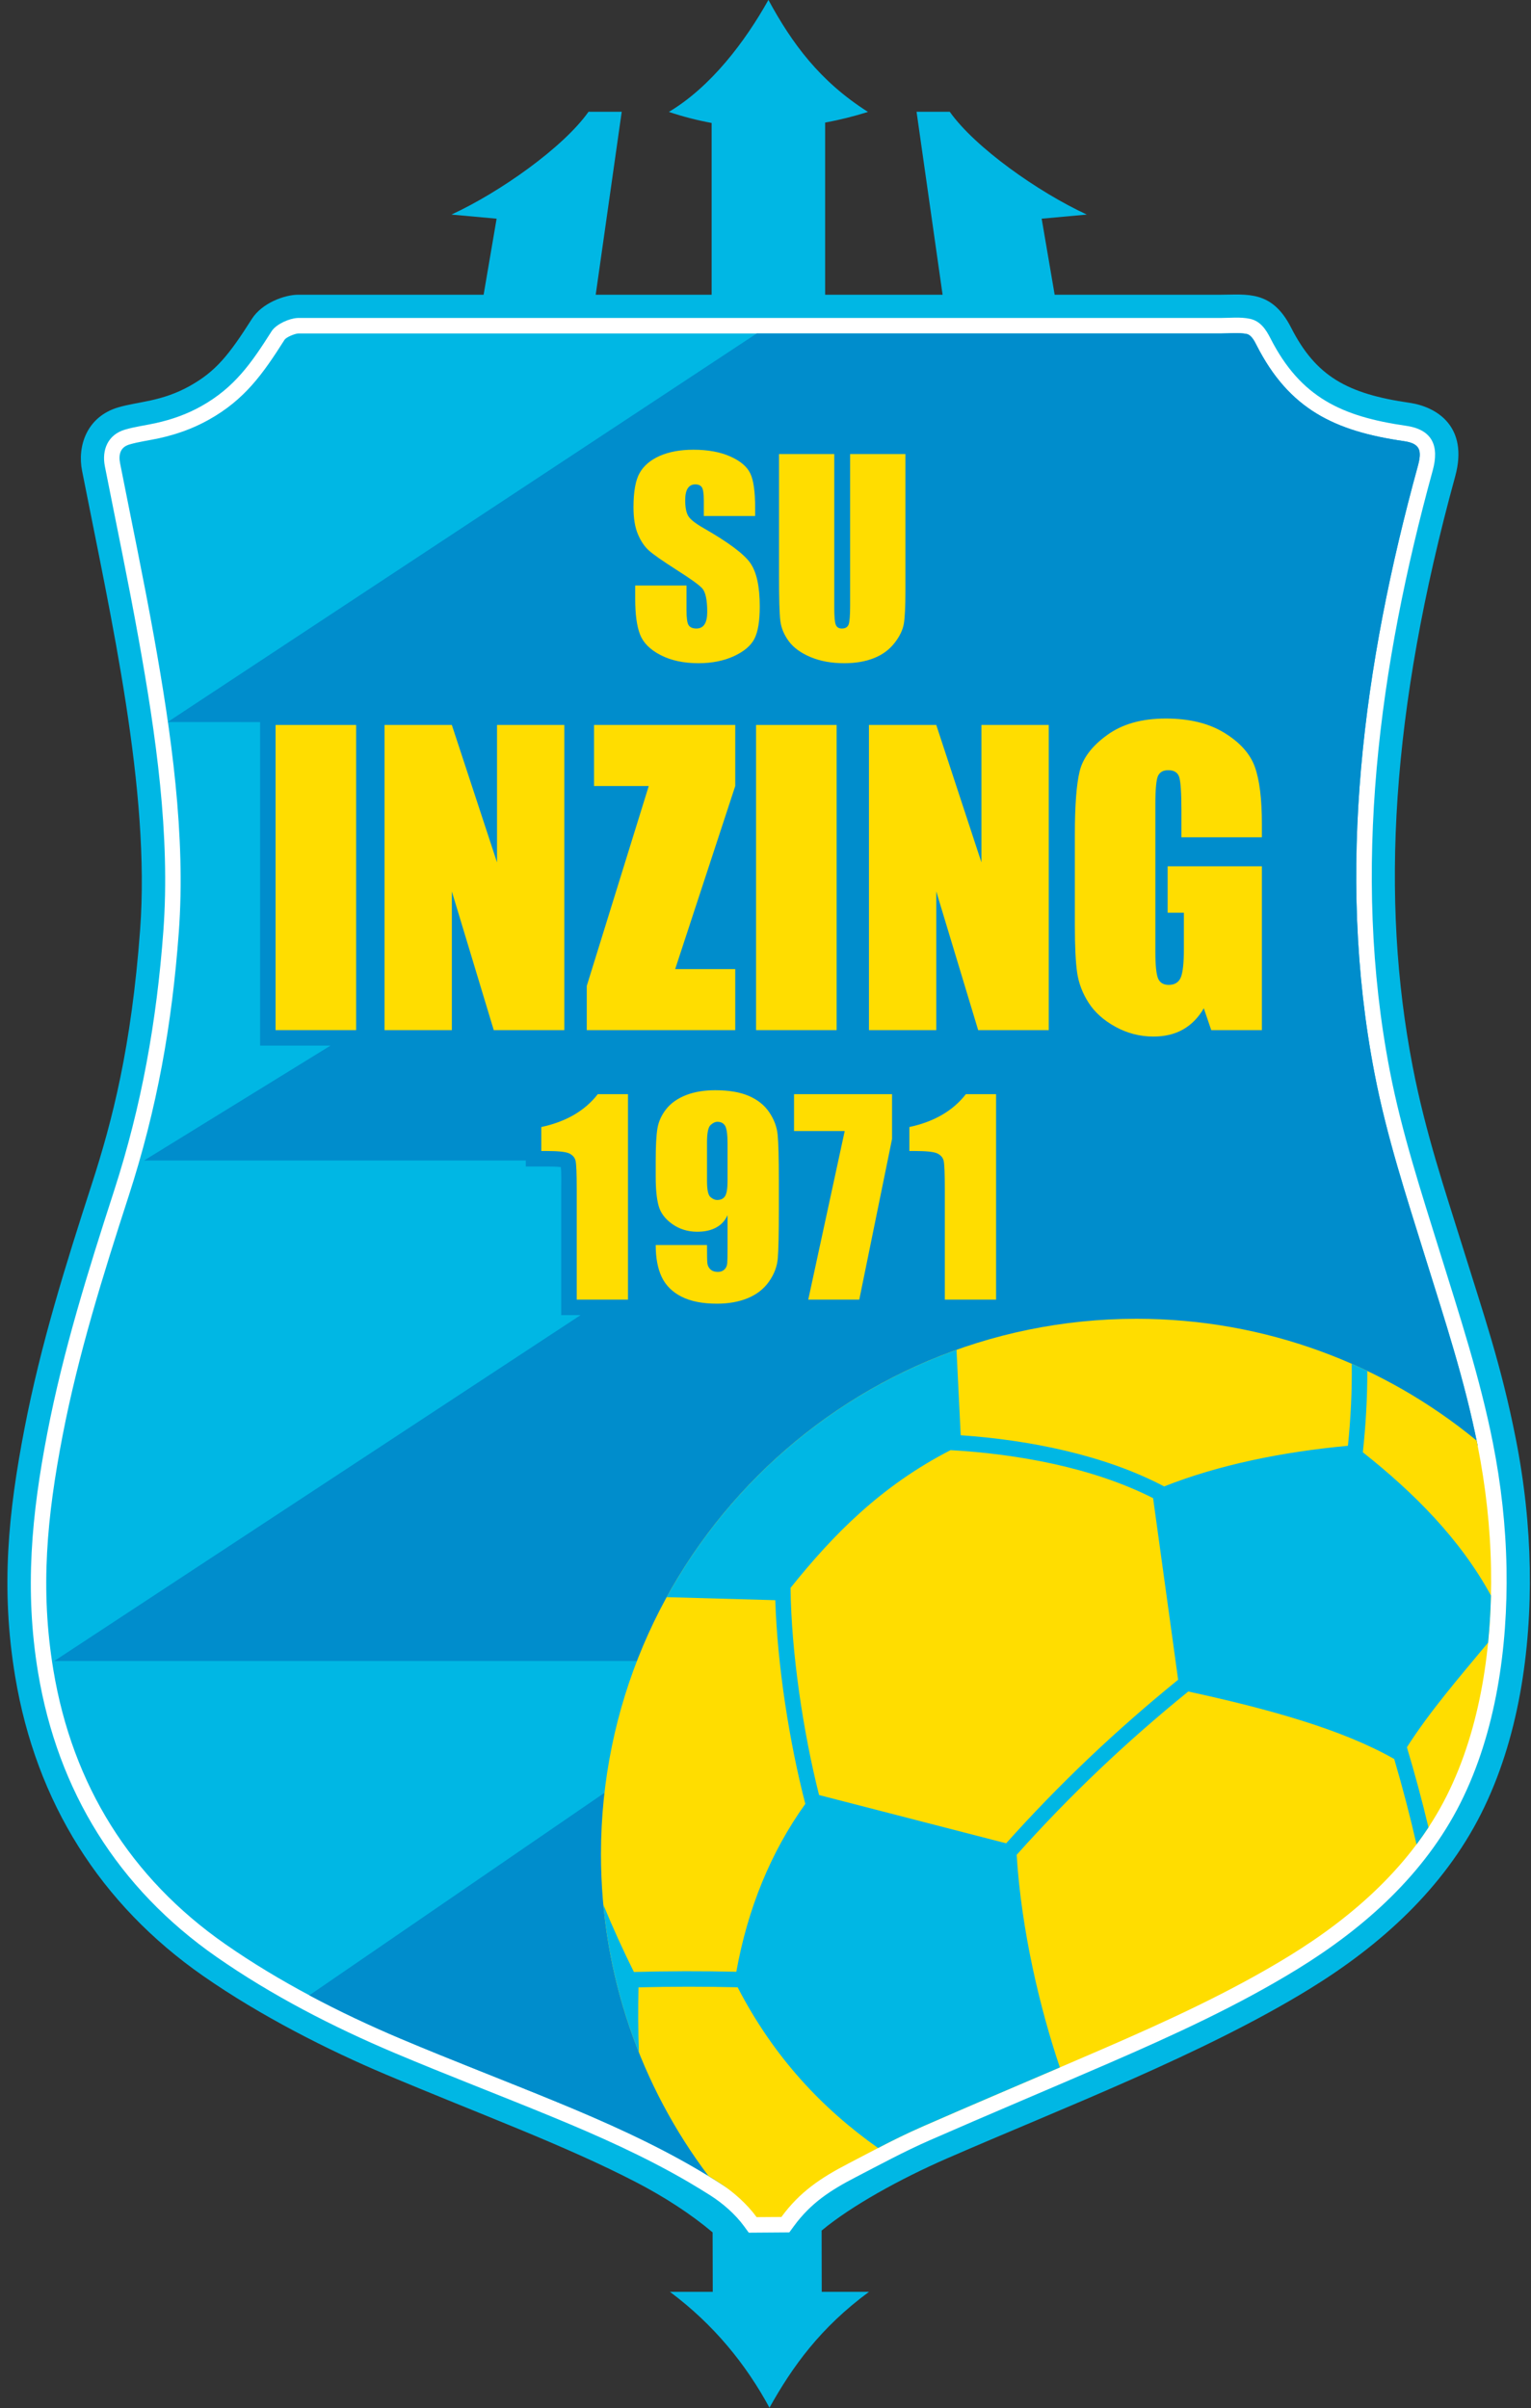
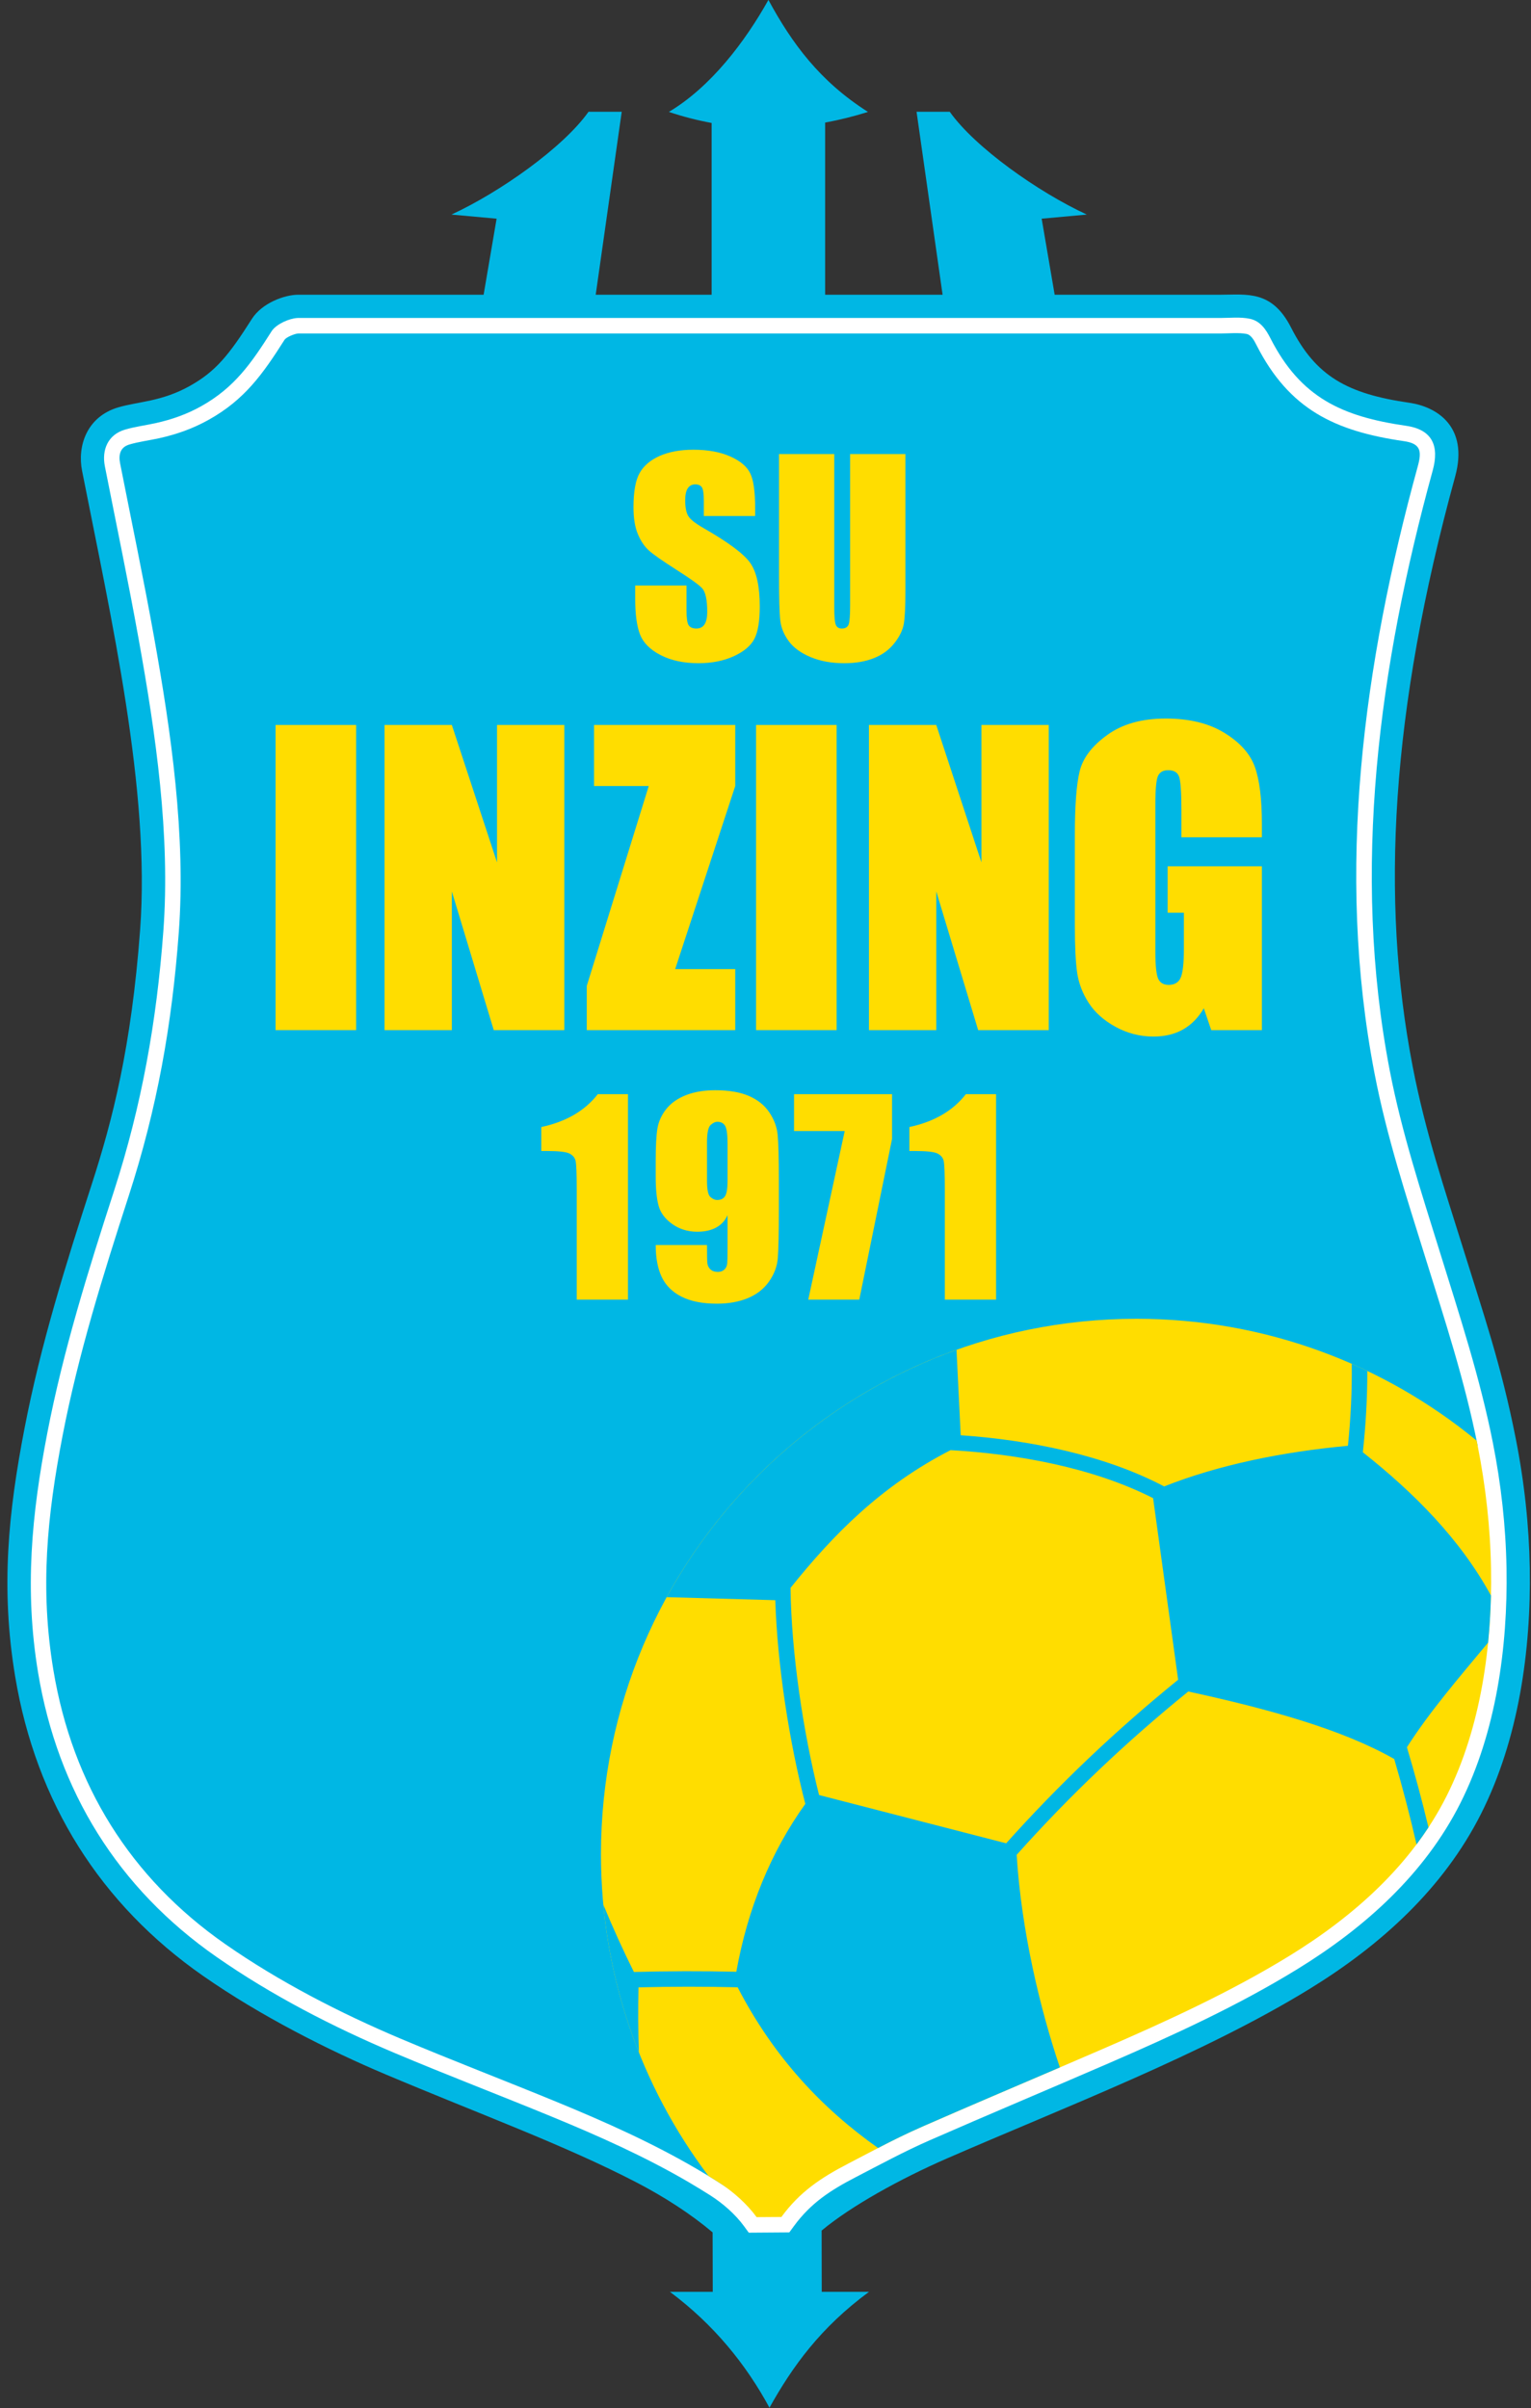
<svg xmlns="http://www.w3.org/2000/svg" width="360.4pt" height="567pt" viewBox="0 0 360.4 567" version="1.1">
  <rect x="0" y="0" width="360.4" height="567" fill="#333333" stroke="none" />
  <defs>
    <clipPath id="clip1">
      <path d="M 1 0 L 360.398 0 L 360.398 567 L 1 567 Z M 1 0 " />
    </clipPath>
  </defs>
  <g id="surface1">
    <g clip-path="url(#clip1)" clip-rule="nonzero">
      <path style=" stroke:none;fill-rule:evenodd;fill:rgb(0%,71.68%,89.452%);fill-opacity:1;" d="M 19.316 110.836 C 18.191 105.129 20.328 98.156 27.824 95.922 C 32.48 94.535 38.055 94.594 44.711 90.859 C 50.781 87.457 53.867 83.641 59.289 75.094 C 61.664 71.352 66.992 69.398 70.18 69.398 L 113.844 69.398 L 116.902 51.492 L 106.277 50.52 C 117.719 45.23 132.598 34.719 138.543 26.312 L 146.355 26.312 L 140.23 69.398 L 167.523 69.398 L 167.523 28.953 C 164.168 28.336 160.809 27.473 157.449 26.352 C 167.363 20.449 175.426 9.75 180.887 -0.02 C 186.43 10.211 192.98 19.148 204.324 26.352 C 200.961 27.406 197.602 28.246 194.238 28.863 L 194.238 69.398 L 221.887 69.398 L 215.758 26.312 L 223.57 26.312 C 229.516 34.719 244.395 45.23 255.836 50.52 L 245.211 51.492 L 248.27 69.398 L 287.234 69.398 C 293.535 69.398 299.395 68.238 303.934 77.156 C 309.773 88.637 317.184 92.73 331.805 94.844 C 338.133 95.762 345.793 100.375 342.543 112.215 C 327.387 167.461 324.922 211.699 332.543 251.109 C 335.605 266.945 340.227 280.465 344.195 293.234 C 349.293 309.652 353.336 321.199 356.789 338.613 C 358.844 348.992 359.941 359.262 360.109 369.203 C 360.441 388.648 357.477 409.52 348.664 427.023 C 339.766 444.699 325.016 458 308.371 468.246 C 283.355 483.648 250.305 496.277 222.887 508.234 C 211.844 513.055 200.332 519.434 193.41 525.207 L 193.438 539.625 L 204.57 539.625 C 193.145 548.047 186.594 557.141 181.133 566.91 C 175.594 556.68 168.031 547.332 157.695 539.625 L 167.785 539.625 L 167.75 525.629 C 162.59 521.273 156.355 517.254 149.824 513.863 C 132.793 505.023 112.988 497.816 90.762 488.426 C 77.336 482.758 61.406 474.719 47.816 465.246 C 23.617 448.371 8.496 424.332 3.574 394.773 C 0.094 373.883 1.992 355.891 5.773 336.312 C 9.598 316.5 15.41 297.957 21.621 278.77 C 26.426 263.926 30.934 246.605 32.988 218.871 C 35.414 186.152 26.203 145.812 19.316 110.836 Z M 19.316 110.836 " />
    </g>
    <path style=" stroke:none;fill-rule:evenodd;fill:rgb(100%,100%,100%);fill-opacity:1;" d="M 175.16 524.191 C 173.098 521.367 170.164 518.805 167.215 516.922 C 165.562 515.871 163.891 514.852 162.203 513.859 C 151.895 507.82 140.961 502.949 129.934 498.402 C 117.617 493.324 105.164 488.57 92.891 483.387 C 78.336 477.234 63.922 469.801 50.945 460.754 C 27.754 444.582 13.609 421.723 8.973 393.875 C 5.727 374.371 7.43 356.609 11.148 337.352 C 14.887 317.992 20.766 299.188 26.828 280.457 C 33.367 260.258 36.883 240.422 38.449 219.277 C 40.129 196.609 36.664 172.871 32.656 150.578 C 30.207 136.941 27.363 123.375 24.684 109.777 C 23.926 105.914 25.406 102.355 29.391 101.168 C 31.801 100.453 34.266 100.16 36.707 99.613 C 40.48 98.773 44.008 97.527 47.387 95.633 C 55.242 91.23 59.199 85.457 63.914 78.027 L 63.984 77.914 L 64.062 77.809 C 65.215 76.258 68.094 74.969 70.023 74.875 L 70.109 74.871 L 287.234 74.871 C 289.527 74.871 291.98 74.582 294.242 75.066 C 296.707 75.602 297.996 77.562 299.055 79.637 C 306.188 93.664 315.953 98.082 331.02 100.262 C 337.27 101.164 338.82 105.105 337.266 110.766 C 324.66 156.715 318.035 204.906 327.168 252.152 C 329.98 266.695 334.582 280.734 338.965 294.859 C 343.578 309.711 348.387 324.387 351.418 339.676 C 353.352 349.426 354.469 359.352 354.637 369.293 C 354.949 387.848 352.191 407.844 343.777 424.559 C 335.355 441.285 321.254 453.887 305.5 463.586 C 291.418 472.254 276.238 479.195 261.094 485.766 C 247.012 491.875 232.852 497.809 218.793 503.973 C 212.812 506.598 207.18 509.656 201.387 512.66 C 195.492 515.711 190.855 518.727 186.891 524.152 L 185.805 525.633 L 176.262 525.703 Z M 175.16 524.191 " />
    <path style=" stroke:none;fill-rule:evenodd;fill:rgb(0%,71.68%,89.452%);fill-opacity:1;" d="M 178.234 521.285 L 183.82 521.113 C 188.117 515.238 192.543 512.426 199.078 509.039 C 205.805 505.555 210.41 502.797 217.078 499.871 C 231.109 493.723 245.582 487.633 259.641 481.531 C 274.523 475.074 289.504 468.109 303.332 459.594 C 318.496 450.258 331.523 438.395 339.633 422.289 C 347.77 406.133 350.285 387.285 349.98 369.355 C 349.816 359.633 347.461 345.625 347.84 340.387 C 344.781 324.949 340.129 310.898 335.48 295.941 C 331.012 281.555 326.457 267.695 323.586 252.844 C 314.324 204.953 320.965 156.387 333.746 109.801 C 334.75 106.145 334.387 104.438 330.496 103.875 C 314.184 101.516 303.477 96.383 295.801 81.293 C 295.34 80.383 294.602 78.879 293.473 78.637 C 291.801 78.277 288.988 78.523 287.234 78.523 L 70.195 78.523 C 69.418 78.559 67.473 79.336 66.996 79.98 C 61.879 88.047 57.629 94.074 49.172 98.816 C 45.453 100.902 41.652 102.25 37.504 103.176 C 35.207 103.688 32.656 104.004 30.43 104.668 C 28.324 105.293 27.867 107.039 28.266 109.07 C 30.949 122.691 33.797 136.273 36.25 149.934 C 40.281 172.371 43.777 196.742 42.086 219.547 C 40.477 241.289 37.008 260.863 30.301 281.578 C 24.273 300.195 18.445 318.801 14.73 338.043 C 11.082 356.957 9.375 374.07 12.574 393.277 C 17.051 420.168 30.656 442.156 53.035 457.762 C 65.688 466.586 80.129 474.031 94.312 480.023 C 106.582 485.207 119.016 489.953 131.324 495.027 C 142.516 499.645 153.586 504.582 164.047 510.711 C 165.344 511.469 166.633 512.25 167.906 513.043 C 168.332 513.309 168.754 513.578 169.176 513.844 C 172.707 516.094 176.055 518.293 178.234 521.285 Z M 178.234 521.285 " />
-     <path style=" stroke:none;fill-rule:evenodd;fill:rgb(0%,55.272%,79.688%);fill-opacity:1;" d="M 178.234 521.156 L 183.312 520.988 C 187.609 515.109 193.047 511.793 199.582 508.406 C 206.309 504.922 210.664 502.922 217.328 500 C 231.359 493.848 245.582 487.508 259.641 481.406 C 274.523 474.949 289.129 467.98 302.957 459.469 C 318.117 450.133 331.523 438.648 339.633 422.539 C 347.77 406.383 350.285 387.285 349.98 369.355 C 349.816 359.633 347.711 349.668 347.84 340.387 C 344.781 324.949 340.129 310.898 335.48 295.941 C 331.012 281.555 326.457 267.695 323.586 252.844 C 314.324 204.953 320.965 156.387 333.746 109.801 C 334.75 106.145 334.387 104.438 330.496 103.875 C 314.184 101.516 303.477 96.383 295.801 81.293 C 295.34 80.383 294.602 78.879 293.473 78.637 C 291.801 78.277 288.988 78.523 287.234 78.523 L 178.129 78.523 L 39.523 169.969 L 39.531 170.012 L 61.223 170.031 L 61.223 246.199 L 77.797 246.199 L 33.918 273.25 L 123.773 273.25 L 123.773 274.66 L 128.613 274.66 C 129.363 274.66 131.016 274.656 132.027 274.812 C 132.191 276.379 132.113 278.699 132.113 280.066 L 132.113 309.652 L 136.676 309.652 L 12.77 391.098 L 187.52 391.098 L 72.82 469.805 C 79.871 473.578 87.125 476.988 94.312 480.023 C 106.582 485.207 119.016 489.953 131.324 495.027 C 142.52 499.645 153.586 504.582 164.047 510.711 C 165.777 511.723 167.488 512.77 169.176 513.844 C 172.707 516.094 176.055 518.168 178.234 521.156 Z M 178.234 521.156 " />
    <path style=" stroke:none;fill-rule:evenodd;fill:rgb(100%,86.719%,0%);fill-opacity:1;" d="M 177.762 121.5 L 165.684 121.5 L 165.684 117.93 C 165.684 116.262 165.523 115.195 165.219 114.734 C 164.914 114.277 164.398 114.055 163.668 114.055 C 162.891 114.055 162.297 114.359 161.898 114.98 C 161.496 115.59 161.297 116.527 161.297 117.777 C 161.297 119.383 161.516 120.605 161.973 121.418 C 162.402 122.23 163.637 123.207 165.652 124.367 C 171.441 127.684 175.082 130.398 176.59 132.523 C 178.098 134.648 178.848 138.074 178.848 142.805 C 178.848 146.242 178.426 148.773 177.594 150.402 C 176.758 152.027 175.145 153.402 172.762 154.5 C 170.367 155.598 167.594 156.156 164.418 156.156 C 160.938 156.156 157.961 155.516 155.508 154.246 C 153.039 152.973 151.422 151.355 150.664 149.395 C 149.902 147.422 149.527 144.633 149.527 141.016 L 149.527 137.863 L 161.602 137.863 L 161.602 143.73 C 161.602 145.539 161.77 146.699 162.109 147.219 C 162.457 147.727 163.059 147.992 163.922 147.992 C 164.789 147.992 165.43 147.664 165.852 147.004 C 166.273 146.352 166.484 145.375 166.484 144.086 C 166.484 141.25 166.086 139.387 165.285 138.512 C 164.461 137.637 162.426 136.184 159.199 134.141 C 155.957 132.066 153.816 130.57 152.762 129.633 C 151.719 128.699 150.844 127.406 150.156 125.762 C 149.461 124.113 149.125 122.008 149.125 119.445 C 149.125 115.754 149.609 113.047 150.59 111.34 C 151.562 109.633 153.145 108.297 155.328 107.332 C 157.508 106.379 160.145 105.891 163.234 105.891 C 166.621 105.891 169.504 106.418 171.875 107.465 C 174.262 108.523 175.832 109.844 176.609 111.453 C 177.383 113.047 177.762 115.762 177.762 119.598 Z M 177.762 121.5 " />
    <path style=" stroke:none;fill-rule:evenodd;fill:rgb(100%,86.719%,0%);fill-opacity:1;" d="M 213.137 106.906 L 213.137 139.145 C 213.137 142.793 213.012 145.367 212.77 146.84 C 212.516 148.328 211.789 149.844 210.574 151.398 C 209.352 152.965 207.758 154.145 205.766 154.945 C 203.781 155.75 201.43 156.156 198.738 156.156 C 195.746 156.156 193.109 155.68 190.828 154.723 C 188.539 153.766 186.832 152.527 185.695 151 C 184.562 149.465 183.891 147.859 183.688 146.16 C 183.477 144.461 183.383 140.895 183.383 135.441 L 183.383 106.906 L 196.387 106.906 L 196.387 143.07 C 196.387 145.172 196.504 146.527 196.746 147.105 C 196.98 147.695 197.453 147.992 198.18 147.992 C 199.004 147.992 199.531 147.664 199.773 147.023 C 200.008 146.375 200.121 144.848 200.121 142.449 L 200.121 106.906 Z M 213.137 106.906 " />
    <path style=" stroke:none;fill-rule:evenodd;fill:rgb(100%,86.719%,0%);fill-opacity:1;" d="M 64.871 242.551 L 83.836 242.551 L 83.836 170.699 L 64.871 170.699 Z M 64.871 242.551 " />
    <path style=" stroke:none;fill-rule:evenodd;fill:rgb(100%,86.719%,0%);fill-opacity:1;" d="M 132.844 170.699 L 132.844 242.551 L 116.23 242.551 L 106.363 209.891 L 106.363 242.551 L 90.52 242.551 L 90.52 170.699 L 106.363 170.699 L 117 203.059 L 117 170.699 Z M 132.844 170.699 " />
    <path style=" stroke:none;fill-rule:evenodd;fill:rgb(100%,86.719%,0%);fill-opacity:1;" d="M 173.078 170.699 L 173.078 185.074 L 158.938 228.176 L 173.078 228.176 L 173.078 242.551 L 138.129 242.551 L 138.129 232.129 L 152.715 185.074 L 139.836 185.074 L 139.836 170.699 Z M 173.078 170.699 " />
    <path style=" stroke:none;fill-rule:evenodd;fill:rgb(100%,86.719%,0%);fill-opacity:1;" d="M 177.98 242.551 L 196.945 242.551 L 196.945 170.699 L 177.98 170.699 Z M 177.98 242.551 " />
    <path style=" stroke:none;fill-rule:evenodd;fill:rgb(100%,86.719%,0%);fill-opacity:1;" d="M 246.875 170.699 L 246.875 242.551 L 230.262 242.551 L 220.398 209.891 L 220.398 242.551 L 204.551 242.551 L 204.551 170.699 L 220.398 170.699 L 231.031 203.059 L 231.031 170.699 Z M 246.875 170.699 " />
    <path style=" stroke:none;fill-rule:evenodd;fill:rgb(100%,86.719%,0%);fill-opacity:1;" d="M 297.051 197.148 L 278.105 197.148 L 278.105 190.617 C 278.105 186.512 277.918 183.938 277.566 182.895 C 277.199 181.863 276.352 181.348 275 181.348 C 273.816 181.348 273.035 181.789 272.602 182.68 C 272.188 183.559 271.973 185.848 271.973 189.512 L 271.973 223.992 C 271.973 227.223 272.188 229.34 272.602 230.371 C 273.035 231.387 273.863 231.902 275.121 231.902 C 276.504 231.902 277.445 231.328 277.949 230.176 C 278.441 229.008 278.688 226.766 278.688 223.418 L 278.688 214.906 L 274.863 214.906 L 274.863 203.98 L 297.051 203.98 L 297.051 242.551 L 285.129 242.551 L 283.375 237.402 C 282.086 239.629 280.457 241.277 278.488 242.398 C 276.52 243.508 274.199 244.066 271.527 244.066 C 268.344 244.066 265.363 243.293 262.598 241.777 C 259.816 240.25 257.711 238.371 256.266 236.113 C 254.82 233.871 253.93 231.508 253.562 229.039 C 253.207 226.57 253.023 222.855 253.023 217.918 L 253.023 196.574 C 253.023 189.711 253.391 184.727 254.145 181.621 C 254.898 178.5 257.051 175.652 260.617 173.078 C 264.164 170.484 268.762 169.184 274.414 169.184 C 279.965 169.184 284.574 170.305 288.23 172.562 C 291.891 174.805 294.285 177.484 295.395 180.574 C 296.5 183.664 297.051 188.148 297.051 194.043 Z M 297.051 197.148 " />
    <path style=" stroke:none;fill-rule:evenodd;fill:rgb(100%,86.719%,0%);fill-opacity:1;" d="M 147.828 257.629 L 147.828 306 L 135.762 306 L 135.762 280.066 C 135.762 276.324 135.672 274.07 135.488 273.316 C 135.312 272.559 134.816 271.988 134.008 271.59 C 133.203 271.203 131.41 271.012 128.613 271.012 L 127.422 271.012 L 127.422 265.371 C 133.254 264.117 137.691 261.535 140.719 257.629 Z M 147.828 257.629 " />
    <path style=" stroke:none;fill-rule:evenodd;fill:rgb(100%,86.719%,0%);fill-opacity:1;" d="M 154.355 293.152 L 166.43 293.152 C 166.43 295.406 166.449 296.82 166.512 297.414 C 166.574 297.996 166.816 298.496 167.246 298.895 C 167.676 299.289 168.258 299.484 168.992 299.484 C 169.613 299.484 170.121 299.301 170.52 298.922 C 170.918 298.547 171.141 298.055 171.191 297.453 C 171.242 296.863 171.266 295.648 171.266 293.844 L 171.266 286.133 C 170.672 287.43 169.777 288.398 168.57 289.039 C 167.379 289.695 165.898 290.02 164.125 290.02 C 161.914 290.02 159.965 289.418 158.27 288.227 C 156.578 287.031 155.496 285.594 155.039 283.922 C 154.578 282.25 154.355 279.984 154.355 277.141 L 154.355 273.285 C 154.355 269.898 154.488 267.379 154.754 265.727 C 155.027 264.074 155.723 262.543 156.832 261.137 C 157.945 259.73 159.496 258.641 161.465 257.863 C 163.441 257.09 165.727 256.703 168.336 256.703 C 171.559 256.703 174.211 257.148 176.281 258.047 C 178.352 258.945 179.965 260.23 181.098 261.914 C 182.227 263.594 182.891 265.371 183.062 267.215 C 183.246 269.074 183.34 272.652 183.34 277.977 L 183.34 284.695 C 183.34 290.457 183.258 294.305 183.094 296.242 C 182.941 298.188 182.25 300.023 181.023 301.758 C 179.801 303.492 178.137 304.789 176.047 305.656 C 173.957 306.52 171.539 306.961 168.785 306.961 C 165.379 306.961 162.598 306.41 160.434 305.316 C 158.27 304.215 156.723 302.676 155.773 300.688 C 154.824 298.688 154.355 296.18 154.355 293.152 Z M 166.43 278.066 C 166.43 280.098 166.684 281.352 167.215 281.832 C 167.746 282.309 168.285 282.543 168.848 282.543 C 169.684 282.543 170.297 282.238 170.684 281.637 C 171.07 281.023 171.266 279.84 171.266 278.066 L 171.266 269.309 C 171.266 267.176 171.082 265.789 170.715 265.125 C 170.348 264.473 169.734 264.137 168.879 264.137 C 168.359 264.137 167.816 264.391 167.266 264.902 C 166.707 265.41 166.43 266.777 166.43 269.012 Z M 166.43 278.066 " />
    <path style=" stroke:none;fill-rule:evenodd;fill:rgb(100%,86.719%,0%);fill-opacity:1;" d="M 209.988 257.629 L 209.988 268.176 L 202.277 306 L 190.266 306 L 198.844 266.316 L 186.918 266.316 L 186.918 257.629 Z M 209.988 257.629 " />
    <path style=" stroke:none;fill-rule:evenodd;fill:rgb(100%,86.719%,0%);fill-opacity:1;" d="M 234.477 257.629 L 234.477 306 L 222.41 306 L 222.41 280.066 C 222.41 276.324 222.32 274.07 222.137 273.316 C 221.961 272.559 221.461 271.988 220.656 271.59 C 219.852 271.203 218.055 271.012 215.262 271.012 L 214.066 271.012 L 214.066 265.371 C 219.902 264.117 224.34 261.535 227.367 257.629 Z M 234.477 257.629 " />
    <path style=" stroke:none;fill-rule:evenodd;fill:rgb(100%,86.719%,0%);fill-opacity:1;" d="M 267.543 310.52 C 297.941 310.52 325.828 321.285 347.602 339.203 L 347.84 340.387 C 349.727 349.922 350.824 359.633 350.988 369.355 C 351.293 387.285 348.652 406.762 340.516 422.918 C 332.406 439.027 318.75 451.145 303.586 460.48 C 289.758 468.992 274.523 475.961 259.641 482.418 C 245.582 488.516 231.359 494.48 217.328 500.633 C 210.664 503.555 206.434 505.934 199.707 509.418 C 193.172 512.805 188.242 516.121 183.945 522 L 178.109 522.043 C 175.93 519.055 172.707 516.094 169.176 513.844 C 168.375 513.336 167.566 512.832 166.758 512.332 C 150.883 491.246 141.469 465.02 141.469 436.594 C 141.469 366.977 197.926 310.52 267.543 310.52 Z M 267.543 310.52 " />
    <path style=" stroke:none;fill-rule:evenodd;fill:rgb(0%,71.68%,89.452%);fill-opacity:1;" d="M 271.441 352.754 L 277.336 395.508 C 262.816 407.297 249.328 420.07 236.852 434.02 L 192.809 422.656 C 189.078 407.867 186.281 389.254 186.094 373.875 C 196.148 361.32 207.406 349.855 223.758 341.449 C 239.383 342.324 257.27 345.531 271.441 352.754 Z M 206.699 505.762 C 210.086 504.004 213.25 502.422 217.328 500.633 C 227.992 495.957 238.766 491.391 249.492 486.789 C 244.848 473.039 240.434 454.648 239.324 436.734 C 251.766 422.789 265.219 410.039 279.719 398.277 C 298.641 402.391 315.977 407.188 328.203 414.176 C 330.16 420.824 331.906 427.523 333.453 434.273 C 334.43 432.973 335.367 431.637 336.266 430.273 C 334.75 423.938 333.059 417.648 331.188 411.402 C 336.535 403.027 343.266 395.227 350.301 386.758 C 350.668 383.051 350.887 379.344 350.969 375.676 C 343.785 362.473 332.914 351.527 320.812 341.949 C 321.512 335.582 321.875 329.145 321.867 322.801 C 320.656 322.219 319.434 321.664 318.203 321.125 C 318.281 327.504 317.965 333.992 317.305 340.422 C 301.793 341.855 286.777 344.945 274.043 349.992 C 259.891 342.527 242.113 339.039 226.152 337.941 L 225.164 317.832 C 195.934 328.27 171.68 349.184 156.938 376.059 L 182.508 376.777 C 182.992 392.277 185.852 410.371 189.574 424.738 C 181.379 436.172 175.969 449.547 173.332 464.262 C 165.293 464.074 157.223 464.098 149.219 464.316 C 146.703 459.281 144.277 453.918 142.031 448.488 C 143.172 460.66 146.039 472.336 150.395 483.258 C 150.219 478.316 150.195 473.195 150.305 467.938 C 158.051 467.742 165.859 467.734 173.641 467.922 C 182.207 484.484 193.602 496.504 206.699 505.762 Z M 206.699 505.762 " />
  </g>
</svg>